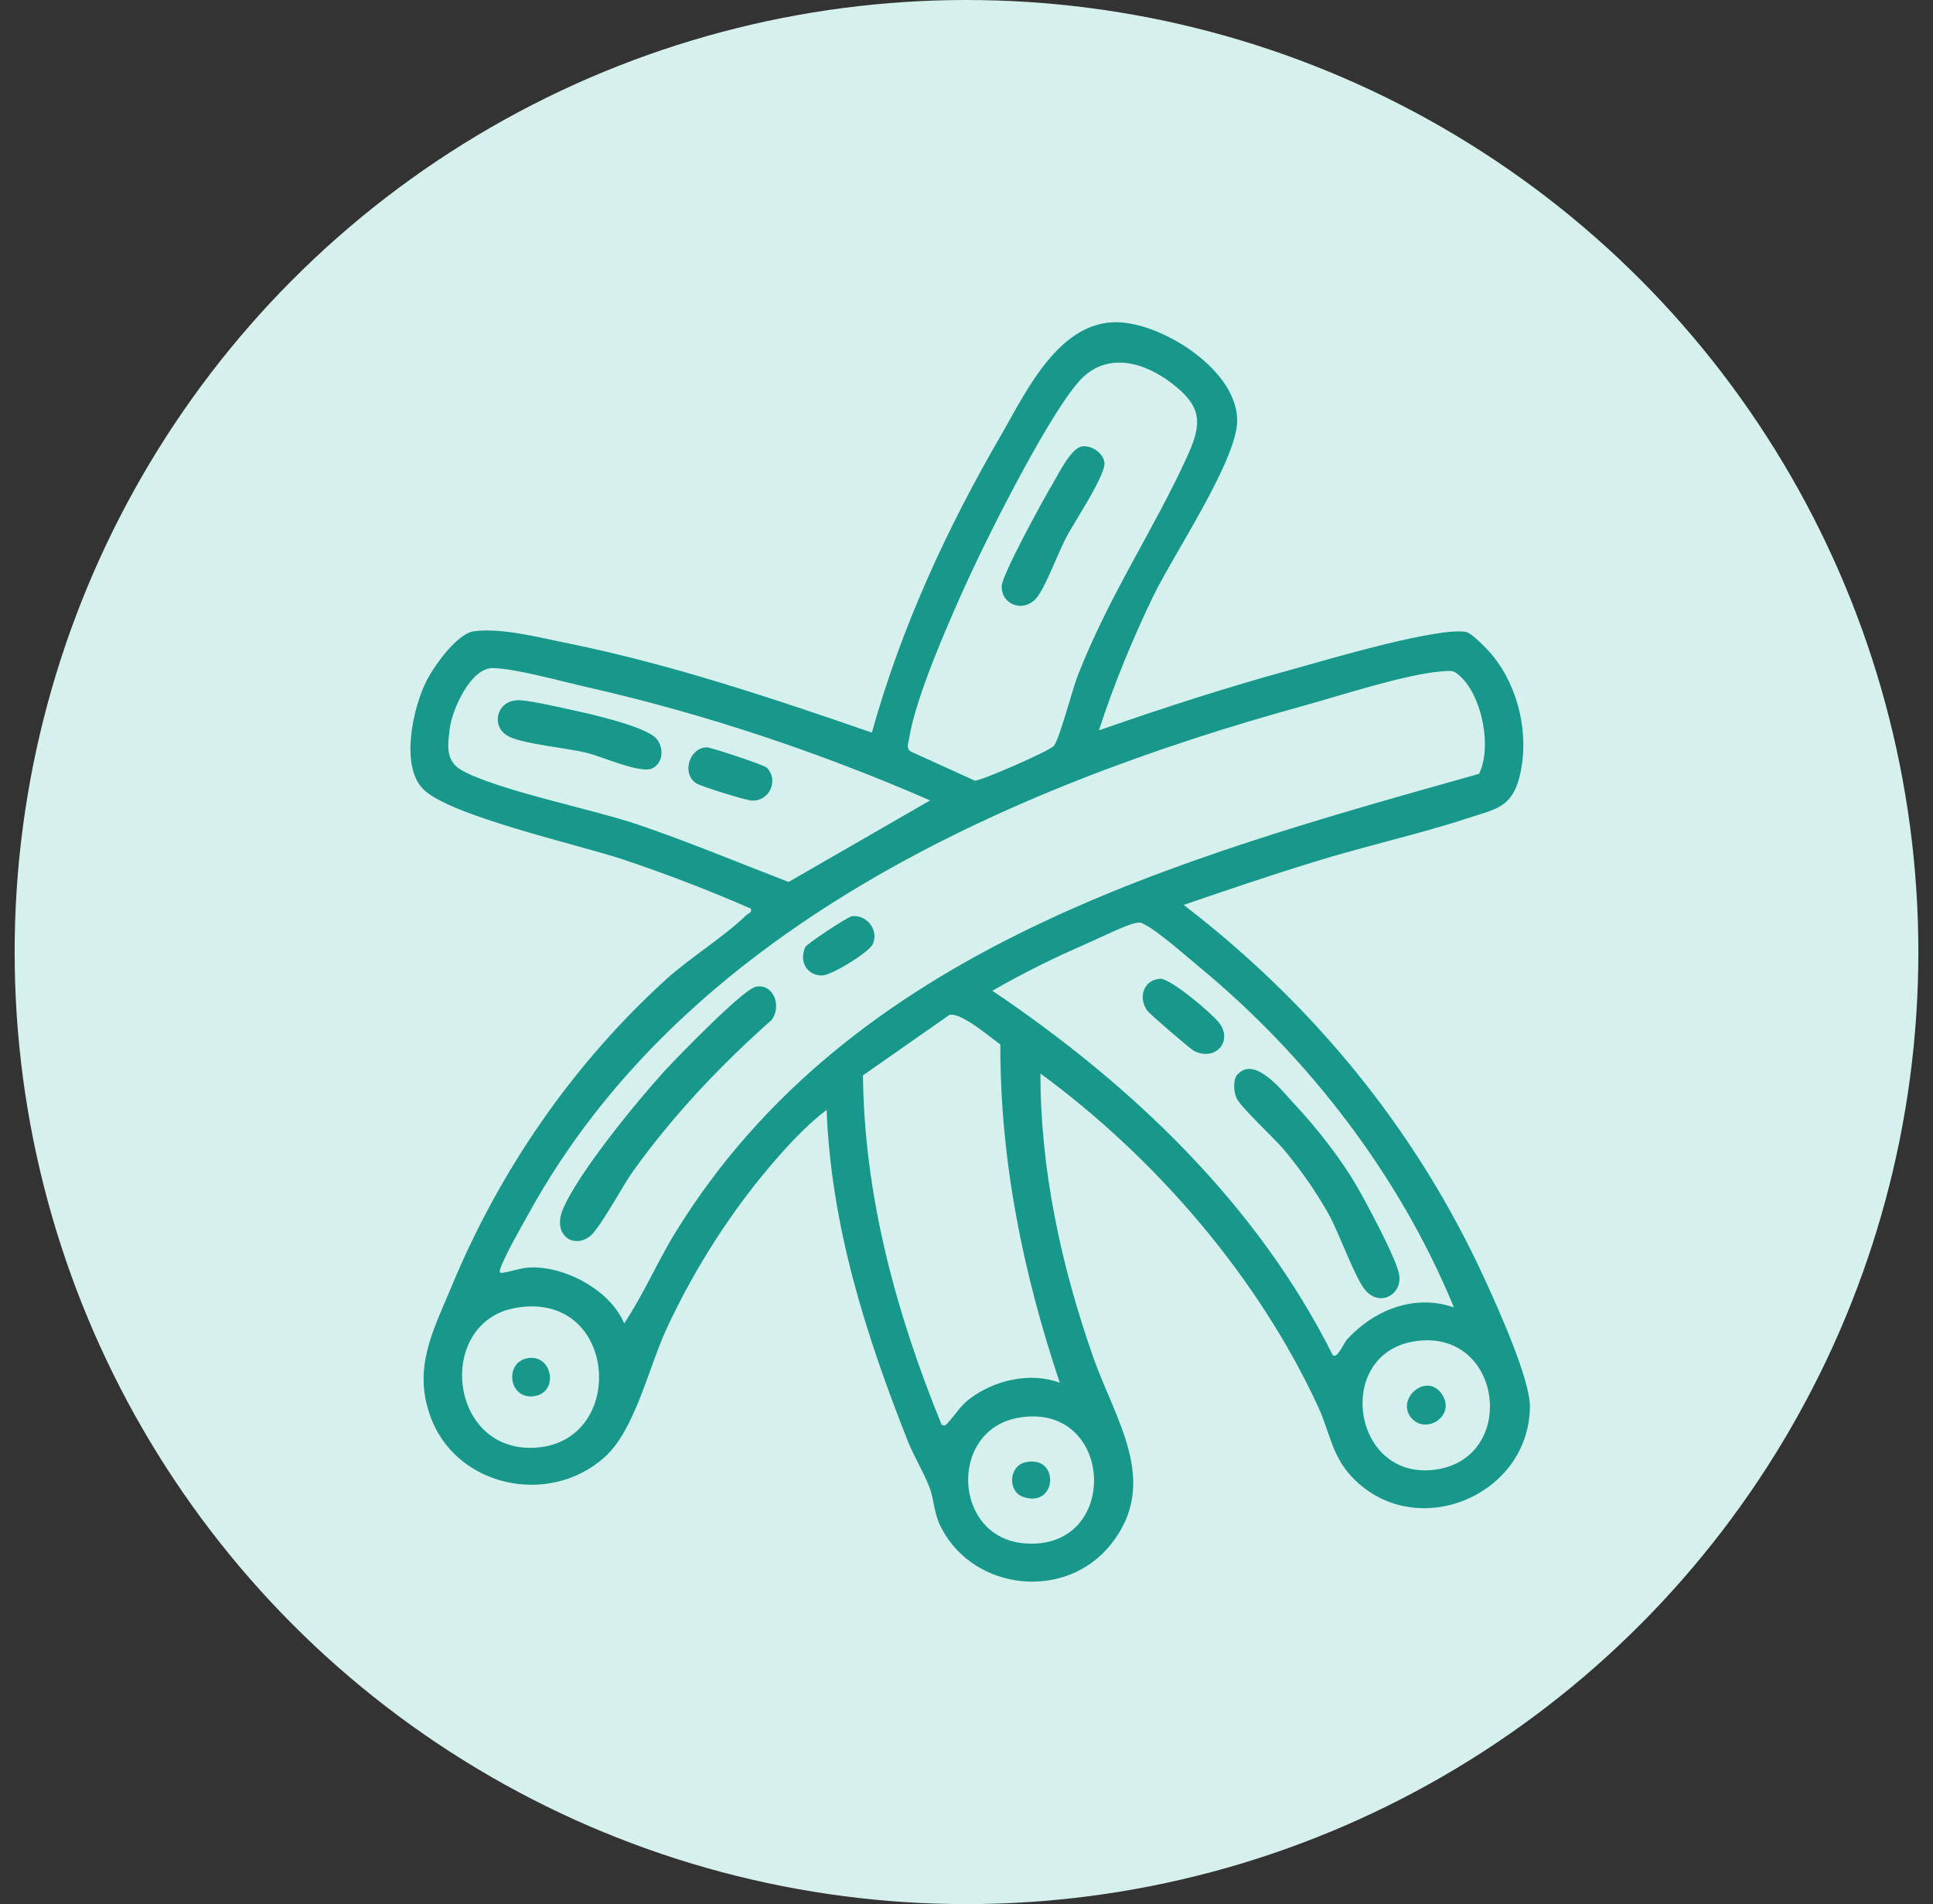
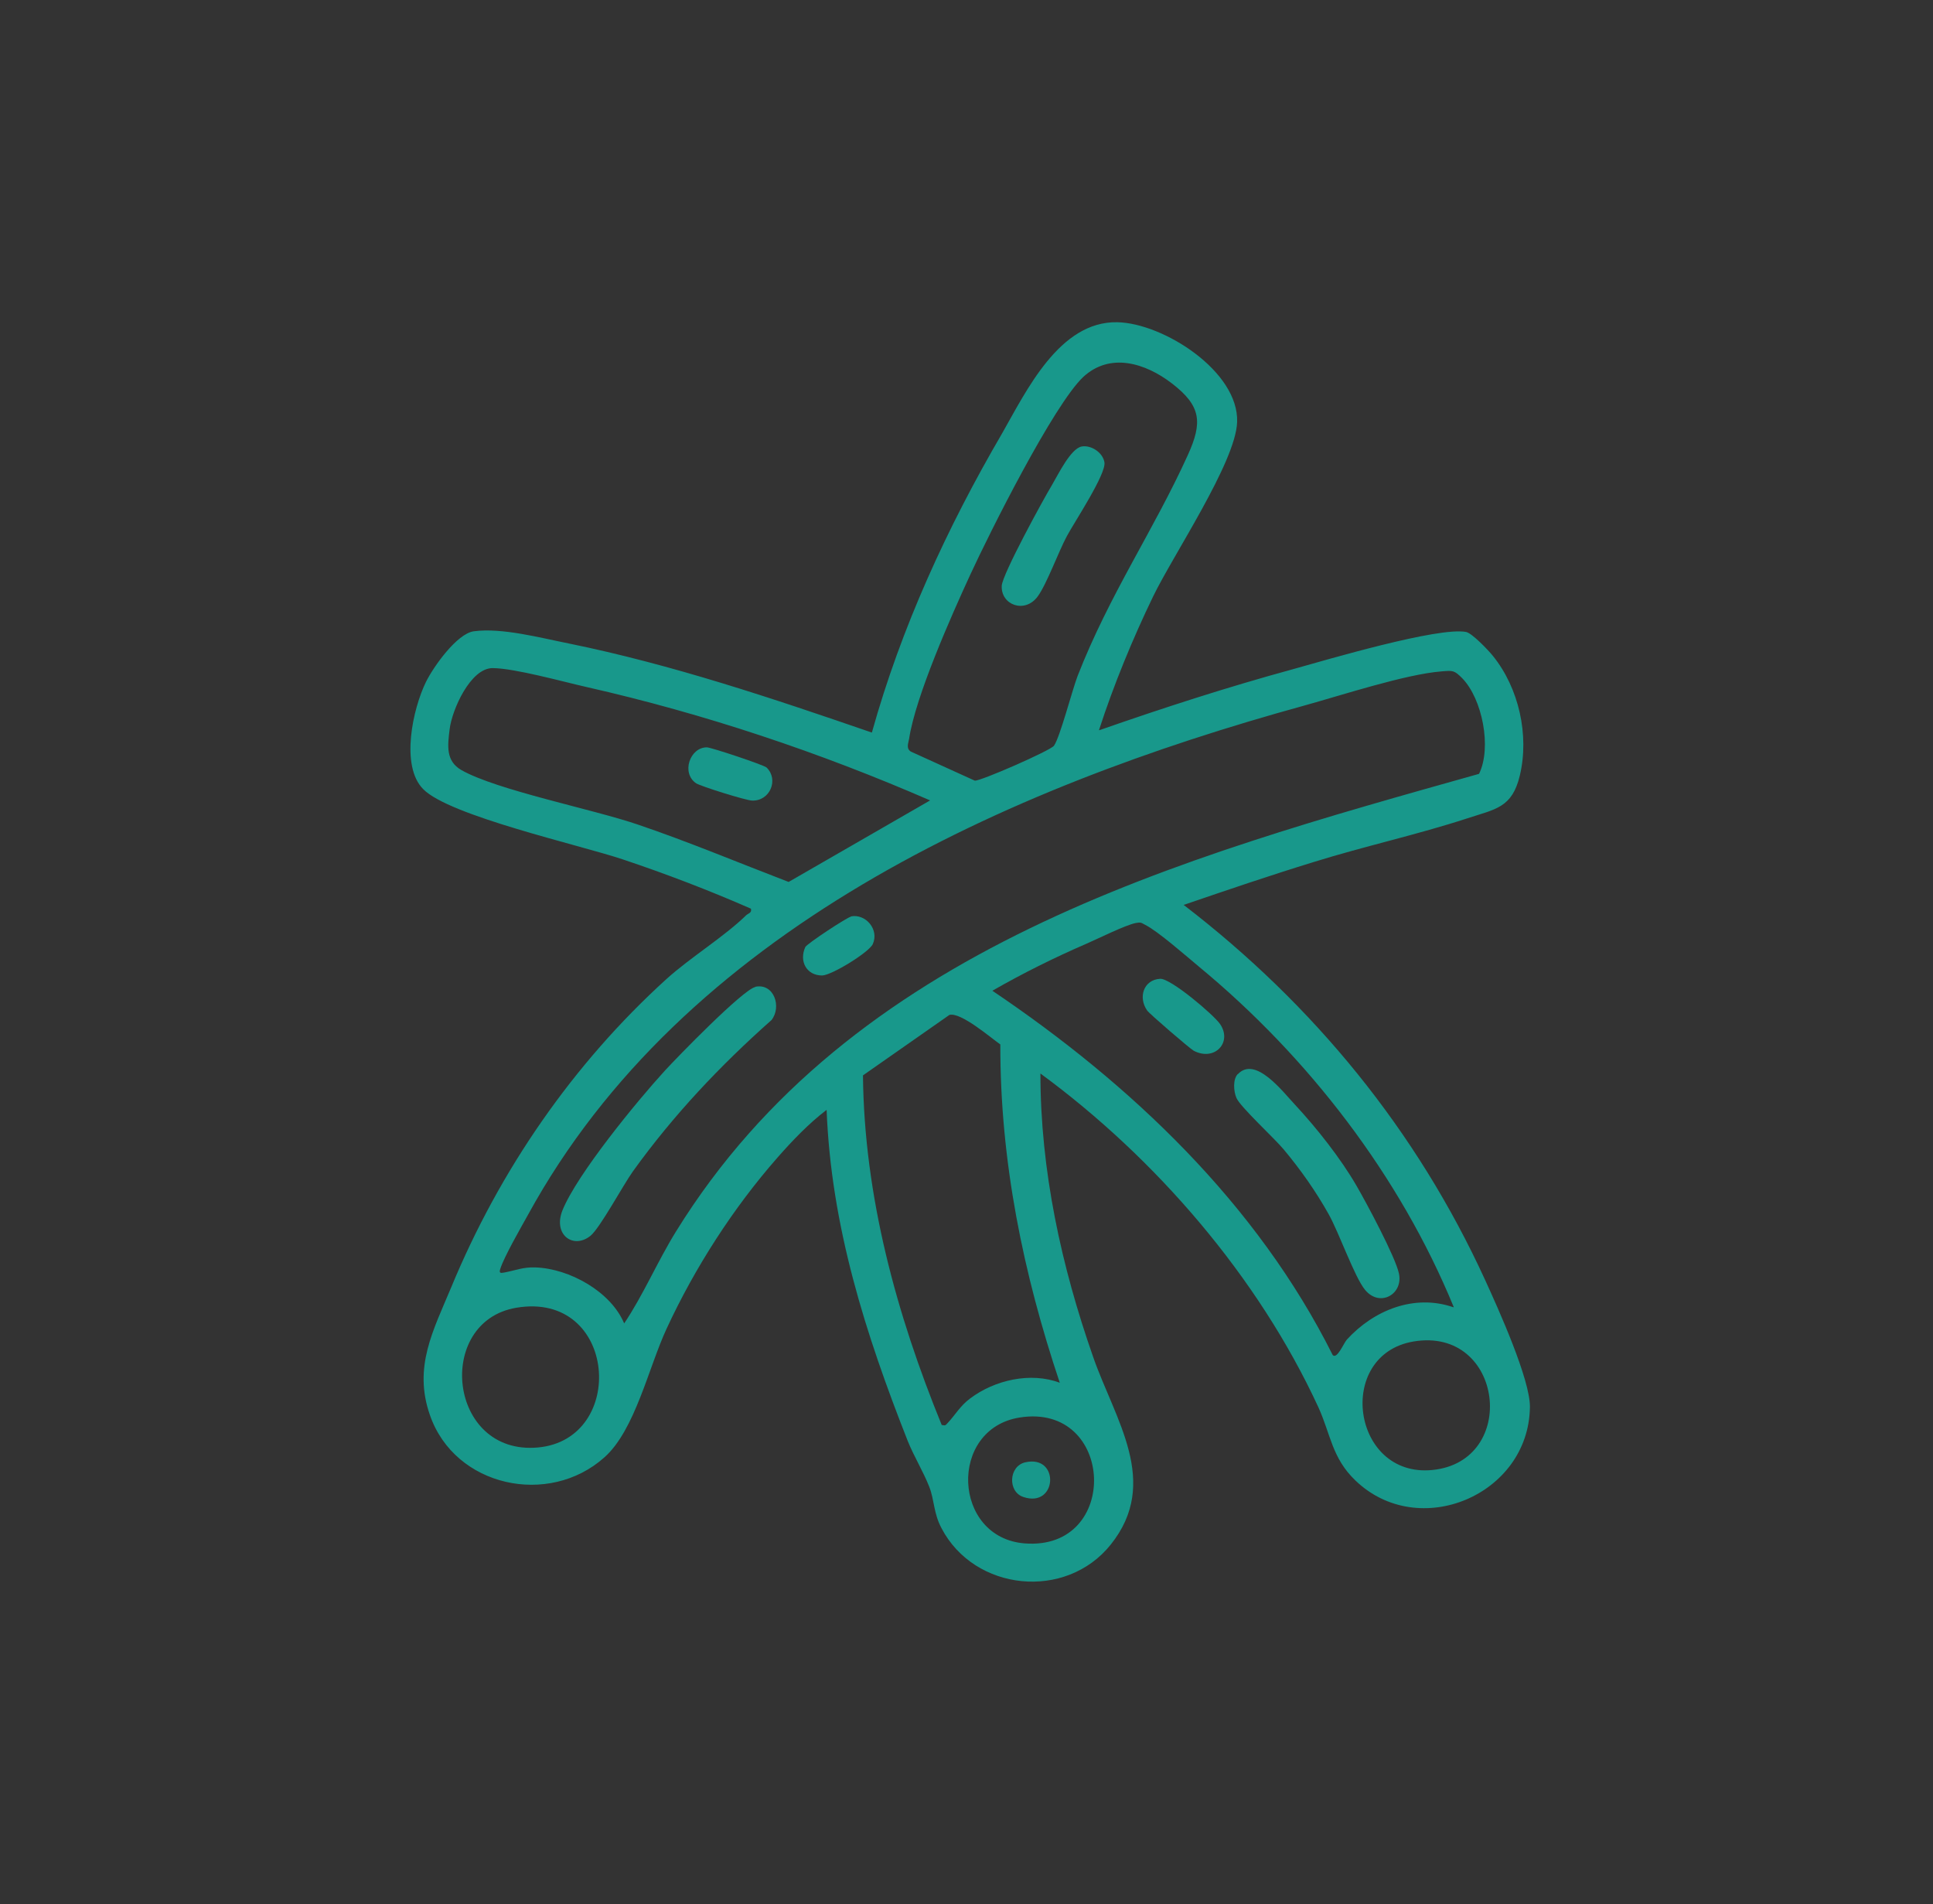
<svg xmlns="http://www.w3.org/2000/svg" width="66" height="65" viewBox="0 0 66 65" fill="none">
  <rect x="0" y="0" width="66" height="65" fill="#333333" stroke="none" />
-   <circle cx="33" cy="32.5" r="32.5" fill="#D6F1ED" />
  <g clip-path="url(#clip0_503_1485)">
    <path d="M37.533 24.928C39.71 24.167 41.911 23.455 44.137 22.847C45.289 22.526 49.116 21.39 50.06 21.574C50.26 21.614 50.821 22.198 50.973 22.39C51.861 23.487 52.221 25.096 51.893 26.473C51.629 27.577 51.069 27.617 50.092 27.938C48.403 28.49 46.578 28.89 44.857 29.426C43.368 29.883 41.888 30.387 40.415 30.891C44.857 34.301 48.371 38.591 50.709 43.698C51.149 44.659 52.253 47.1 52.237 48.037C52.197 51.038 48.435 52.623 46.274 50.534C45.481 49.774 45.434 48.965 45.017 48.045C42.96 43.586 39.462 39.536 35.524 36.646C35.524 39.952 36.236 43.218 37.325 46.324C38.069 48.461 39.63 50.598 37.925 52.727C36.397 54.64 33.275 54.328 32.146 52.167C31.874 51.655 31.906 51.215 31.73 50.758C31.53 50.246 31.202 49.71 30.993 49.189C29.553 45.539 28.376 41.857 28.224 37.887C27.616 38.351 27.055 38.936 26.543 39.52C25.038 41.233 23.725 43.274 22.765 45.347C22.148 46.668 21.684 48.821 20.636 49.75C18.739 51.447 15.529 50.758 14.68 48.309C14.104 46.668 14.792 45.419 15.409 43.938C17.058 39.952 19.563 36.318 22.757 33.42C23.581 32.676 24.734 31.972 25.478 31.243C25.55 31.179 25.678 31.163 25.639 31.019C24.214 30.395 22.749 29.834 21.268 29.338C19.787 28.842 15.337 27.849 14.448 26.937C13.664 26.145 14.096 24.191 14.544 23.279C14.8 22.759 15.601 21.63 16.177 21.55C17.146 21.422 18.45 21.774 19.419 21.966C22.949 22.686 26.375 23.839 29.769 25.008C30.769 21.422 32.338 18.012 34.211 14.802C35.044 13.345 36.172 10.96 38.149 11C39.726 11.032 42.304 12.681 42.24 14.41C42.192 15.779 40.054 18.948 39.366 20.373C38.678 21.798 38.029 23.367 37.525 24.92L37.533 24.928ZM36.989 12.865C35.972 13.826 33.795 18.172 33.131 19.613C32.466 21.054 31.258 23.783 31.041 25.216C31.017 25.368 30.929 25.544 31.098 25.656L33.283 26.649C33.467 26.673 35.868 25.624 35.988 25.456C36.196 25.152 36.597 23.599 36.789 23.087C37.877 20.293 39.39 18.108 40.559 15.53C41.063 14.418 41.015 13.858 40.014 13.089C39.11 12.393 37.901 12.017 36.981 12.873L36.989 12.865ZM31.77 27.329C28 25.688 24.062 24.367 20.035 23.455C19.219 23.271 17.586 22.815 16.826 22.807C16.065 22.799 15.433 24.231 15.353 24.888C15.281 25.464 15.217 25.976 15.753 26.288C16.97 26.977 20.219 27.617 21.772 28.146C23.517 28.738 25.214 29.45 26.927 30.107L31.762 27.321L31.77 27.329ZM21.3 45.195C21.964 44.211 22.445 43.066 23.085 42.033C29.064 32.372 40.191 29.314 50.5 26.417C50.941 25.52 50.612 23.855 49.924 23.151C49.652 22.879 49.612 22.887 49.22 22.919C47.995 23.015 45.802 23.735 44.529 24.087C34.315 26.897 23.333 31.78 18.026 41.473C17.786 41.905 17.21 42.906 17.082 43.314C17.034 43.458 17.082 43.466 17.21 43.442C17.594 43.37 17.858 43.25 18.282 43.266C19.443 43.306 20.86 44.09 21.316 45.187L21.3 45.195ZM49.636 44.619C47.795 40.136 44.665 36.078 40.943 33.004C40.519 32.652 39.526 31.78 39.102 31.572C38.966 31.5 38.958 31.475 38.782 31.508C38.422 31.579 37.493 32.044 37.085 32.22C35.996 32.692 34.916 33.228 33.883 33.821C38.622 37.014 42.92 41.097 45.505 46.26C45.658 46.404 45.874 45.859 45.986 45.731C46.906 44.723 48.291 44.163 49.628 44.627L49.636 44.619ZM36.188 47.212C34.932 43.466 34.147 39.632 34.155 35.654C33.803 35.406 32.81 34.549 32.418 34.645L29.465 36.71C29.505 40.833 30.609 44.867 32.154 48.645C32.29 48.669 32.274 48.661 32.354 48.581C32.61 48.309 32.786 47.989 33.123 47.74C33.963 47.108 35.188 46.828 36.188 47.204V47.212ZM17.626 44.643C14.84 45.115 15.297 49.686 18.362 49.413C21.428 49.141 21.076 44.059 17.626 44.643ZM48.259 45.795C45.586 46.252 46.154 50.446 48.899 50.182C51.877 49.894 51.341 45.275 48.259 45.795ZM34.82 48.389C32.37 48.773 32.514 52.495 34.988 52.687C38.27 52.943 38.069 47.877 34.82 48.389Z" fill="#18988B" />
    <path d="M25.791 33.685C26.431 33.557 26.695 34.373 26.343 34.821C24.59 36.374 22.981 38.079 21.612 39.984C21.268 40.465 20.492 41.913 20.163 42.185C19.579 42.658 18.875 42.153 19.203 41.321C19.699 40.088 21.748 37.591 22.693 36.558C23.117 36.094 25.374 33.773 25.791 33.693V33.685Z" fill="#18988B" />
    <path d="M29.056 31.283C29.553 31.187 30.025 31.724 29.801 32.228C29.673 32.508 28.4 33.292 28.072 33.3C27.535 33.3 27.279 32.812 27.495 32.332C27.544 32.22 28.92 31.315 29.056 31.291V31.283Z" fill="#18988B" />
    <path d="M42.264 36.67C42.864 36.03 43.801 37.271 44.209 37.703C44.953 38.503 45.778 39.544 46.322 40.488C46.658 41.065 47.643 42.906 47.763 43.466C47.923 44.178 47.114 44.643 46.61 44.034C46.25 43.602 45.722 42.081 45.361 41.441C44.921 40.657 44.401 39.92 43.825 39.232C43.512 38.855 42.344 37.783 42.216 37.479C42.12 37.255 42.088 36.846 42.264 36.662V36.67Z" fill="#18988B" />
    <path d="M39.614 33.413C39.974 33.397 41.447 34.645 41.663 34.965C42.08 35.59 41.471 36.238 40.759 35.87C40.639 35.806 39.23 34.597 39.166 34.493C38.854 34.045 39.046 33.444 39.614 33.413Z" fill="#18988B" />
    <path d="M36.933 15.242C37.261 15.186 37.653 15.45 37.709 15.779C37.781 16.171 36.685 17.82 36.428 18.3C36.132 18.852 35.74 19.941 35.428 20.365C34.988 20.957 34.171 20.653 34.203 19.997C34.227 19.597 35.62 17.051 35.924 16.547C36.132 16.195 36.557 15.314 36.933 15.242Z" fill="#18988B" />
-     <path d="M17.618 23.903C17.954 23.879 18.987 24.119 19.387 24.207C20.011 24.335 22.036 24.784 22.413 25.216C22.669 25.512 22.661 26.048 22.261 26.233C21.86 26.417 20.532 25.816 20.019 25.696C19.323 25.528 17.946 25.408 17.394 25.152C16.753 24.856 16.93 23.959 17.618 23.911V23.903Z" fill="#18988B" />
    <path d="M26.175 26.201C26.599 26.617 26.287 27.353 25.678 27.329C25.486 27.329 23.918 26.841 23.765 26.737C23.253 26.385 23.557 25.512 24.134 25.512C24.278 25.512 26.079 26.112 26.175 26.201Z" fill="#18988B" />
-     <path d="M18.01 46.364C18.883 46.204 19.115 47.612 18.162 47.669C17.354 47.709 17.234 46.508 18.01 46.364Z" fill="#18988B" />
-     <path d="M48.219 48.437C47.595 47.781 48.739 46.772 49.26 47.636C49.676 48.341 48.715 48.957 48.219 48.437Z" fill="#18988B" />
    <path d="M35.012 49.918C36.196 49.654 36.1 51.495 34.94 51.102C34.403 50.926 34.435 50.046 35.012 49.918Z" fill="#18988B" />
  </g>
  <defs>
    <clipPath id="clip0_503_1485">
      <rect width="38.237" height="43" fill="white" transform="translate(14 11)" />
    </clipPath>
  </defs>
</svg>